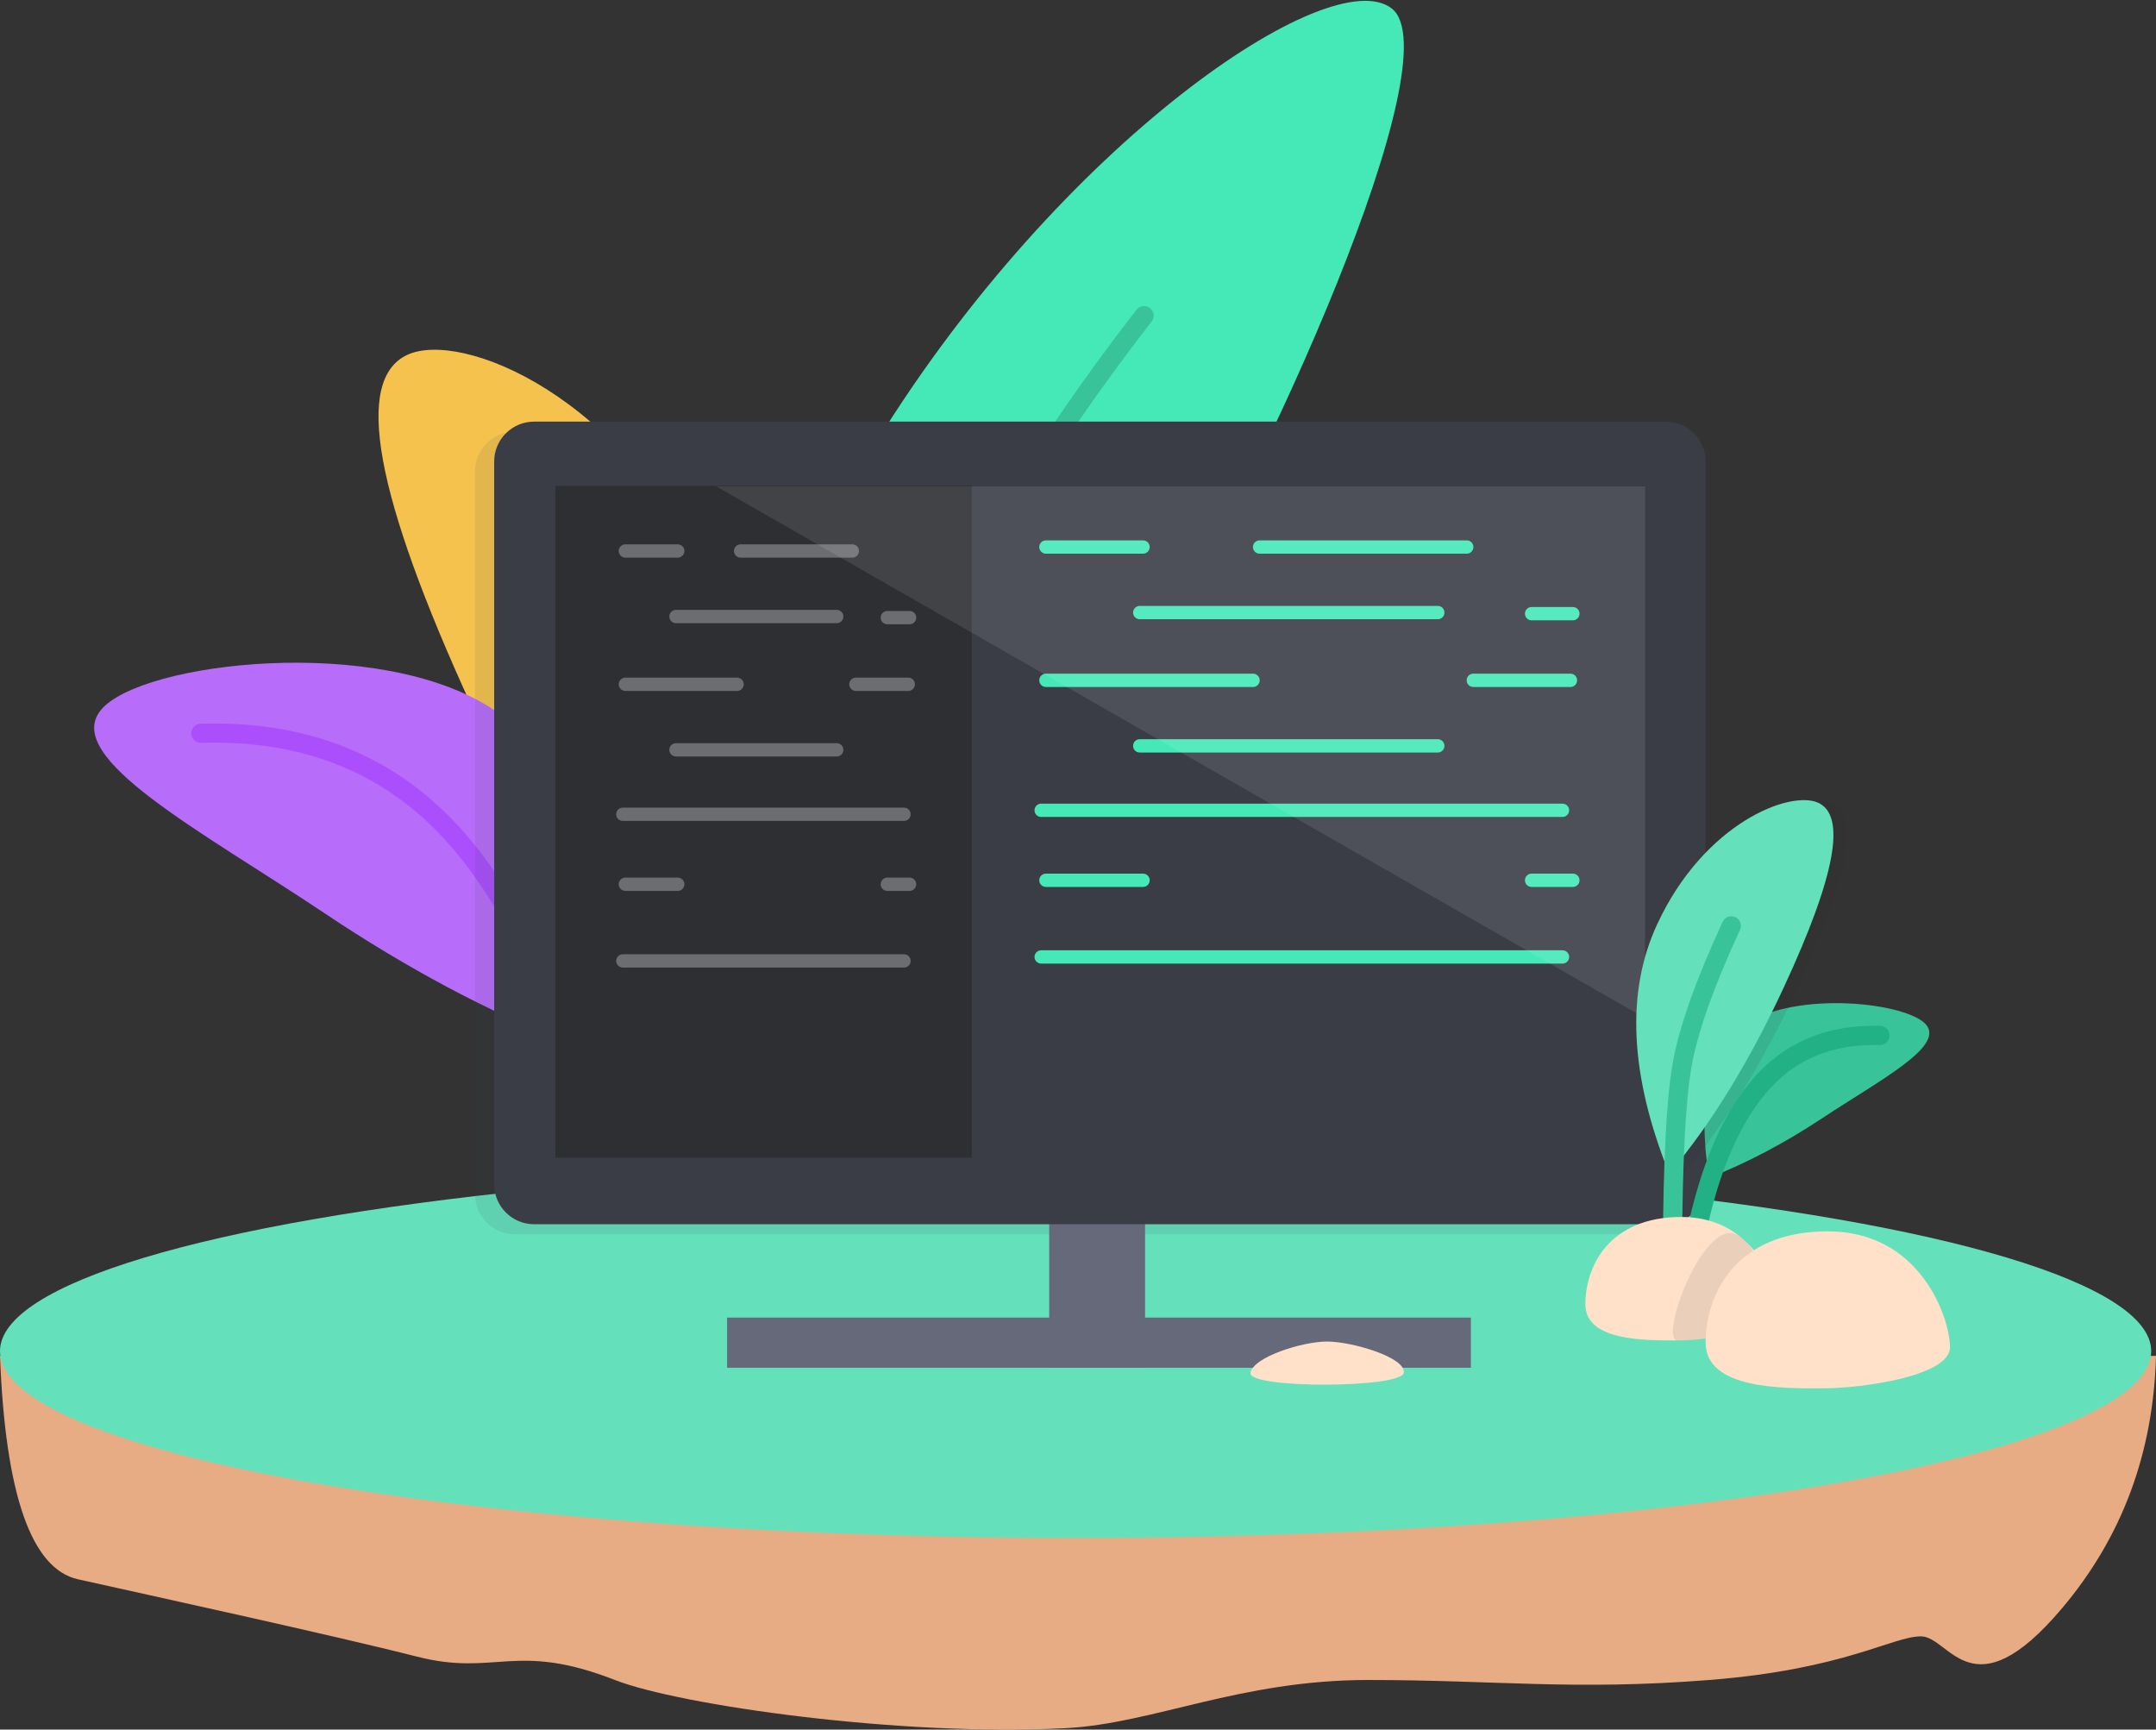
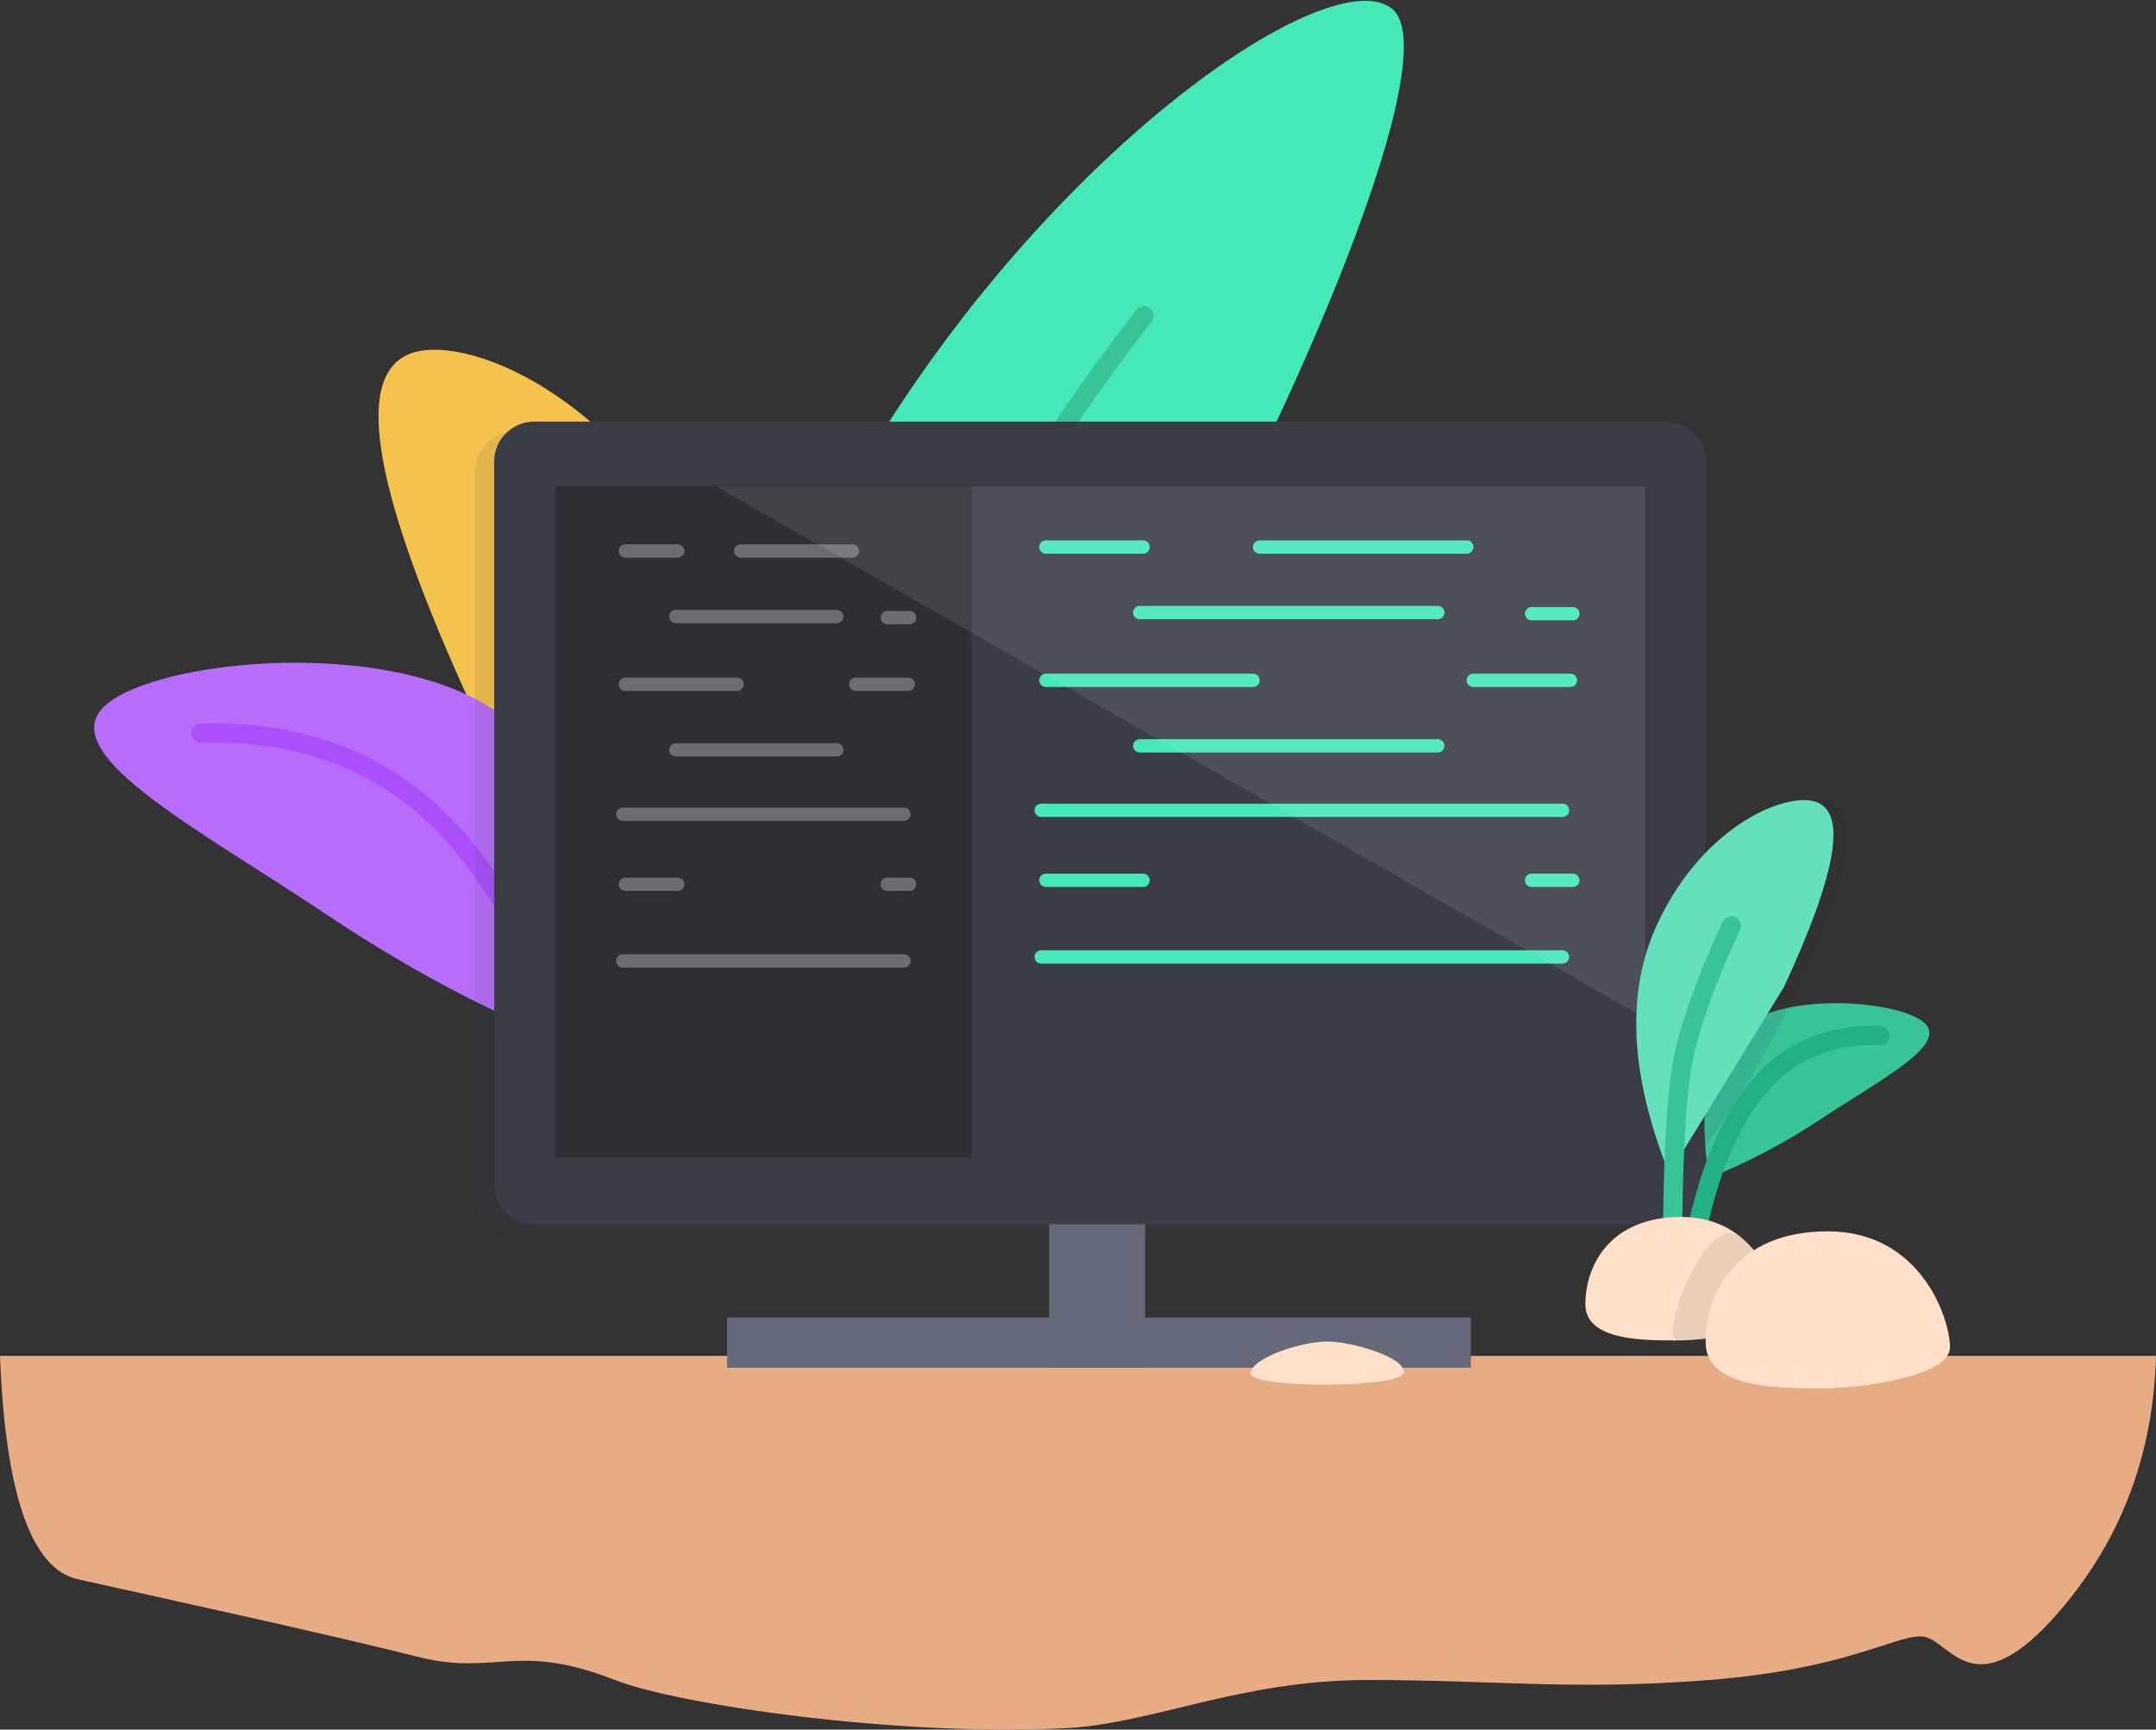
<svg xmlns="http://www.w3.org/2000/svg" width="450px" height="361px" viewBox="0 0 450 361" version="1.1">
  <rect x="0" y="0" width="450" height="361" fill="#333333" stroke="none" />
  <title>header-illustration-faq's</title>
  <desc>Created with Sketch.</desc>
  <defs />
  <g id="-FAQ's/-The-Course-Explained" stroke="none" stroke-width="1" fill="none" fill-rule="evenodd" transform="translate(-495, -387)">
    <g id="header-illustration-faq's" transform="translate(495, 387)">
      <g id="floating-base-small" transform="translate(0, 243)">
        <path d="M0,40 C1.117,68.913 6.54,84.453 16.27,86.621 C30.865,89.873 70.481,98.529 86.99,102.756 C103.5,106.984 107.527,99.511 128.344,107.641 C141.927,112.946 188.115,119.49 222.431,117.698 C240.703,116.744 258.768,107.641 285.563,107.641 C312.357,107.641 328.453,109.875 356.77,107.641 C385.087,105.406 394.969,98.535 400.95,98.535 C406.932,98.535 411.576,114.942 430.38,92.682 C442.916,77.842 449.456,60.281 450,40 L0,40 Z" id="underground" fill="#E8AC85" />
-         <ellipse id="base" fill="#64E1BB" cx="224.5" cy="39" rx="224.5" ry="39" />
      </g>
      <g id="Group" transform="translate(19, 0)">
        <g id="leaf-long-yellow" transform="translate(60, 73)">
          <path d="M64.971,149.302 C80.568,109.94 82.161,76.731 69.753,49.674 C51.139,9.089 17.073,-4.096 6.004,1.065 C-5.064,6.227 -0.988,29.87 19.551,74.651 C33.243,104.506 48.383,129.389 64.971,149.302 Z" id="leaf" fill="#F6C24E" />
          <path d="M63.675,180 C63.539,144.671 62.278,120.02 59.893,106.047 C57.508,92.073 51.008,73.469 40.393,50.233" id="leaf-stem" stroke="#F5A623" stroke-width="4" stroke-linecap="round" stroke-linejoin="round" />
        </g>
        <g id="leaf-long-green" transform="translate(138, 0)">
          <path d="M11.883,208.016 C-4.478,172.546 0.182,133.995 25.862,92.361 C64.382,29.91 120.715,-8.319 133.505,1.787 C146.295,11.893 107.126,98.823 83.179,137.648 C67.214,163.531 43.448,186.987 11.883,208.016 Z" id="leaf-long" fill="#44E9B7" />
          <path d="M0.699,252.607 C10.951,211.732 21.435,177.593 32.153,150.189 C42.871,122.784 59.413,94.683 81.781,65.885" id="leaf-stem" stroke="#39C399" stroke-width="4" stroke-linecap="round" stroke-linejoin="round" />
        </g>
        <g id="leaf-long-purple" transform="translate(0, 138)">
          <path d="M100.052,79.914 C105.226,44.005 99.899,20.754 84.071,10.16 C60.33,-5.729 10.375,0.131 2.084,10.16 C-6.207,20.19 23.224,35.527 48.898,52.71 C66.013,64.165 83.064,73.233 100.052,79.914 Z" id="leaf" fill="#B86DFA" />
          <path d="M107,112 C101.167,79.681 91.439,55.267 77.818,38.759 C64.197,22.251 45.901,14.346 22.929,15.043" id="leaf-stem" stroke="#AB4FFD" stroke-width="4" stroke-linecap="round" stroke-linejoin="round" />
        </g>
      </g>
      <g id="pc-monitor" transform="translate(227.5, 187) scale(-1, 1) translate(-227.5, -187) translate(99, 88)">
        <path d="M12.331,2.094 L248.523,2.094 C253.124,2.094 256.854,5.824 256.854,10.425 L256.854,161.279 C256.854,165.881 253.124,169.611 248.523,169.611 L12.331,169.611 C7.73,169.611 4,165.881 4,161.279 L4,10.425 C4,5.824 7.73,2.094 12.331,2.094 Z" id="shadow" fill-opacity="0.1" fill="#3A3D46" />
        <path d="M127.006,120 L127.006,120 C132.532,120 137.012,124.48 137.012,130.006 L137.012,197.476 L117,197.476 L117,130.006 C117,124.48 121.48,120 127.006,120 Z" id="monitor-spine" fill="#656979" />
        <rect id="monitor-base" fill="#656979" x="49" y="187" width="155.244" height="10.47" />
        <path d="M8.331,0 L244.523,0 C249.124,1.55016288e-14 252.854,3.73 252.854,8.331 L252.854,159.185 C252.854,163.787 249.124,167.517 244.523,167.517 L8.331,167.517 C3.73,167.517 5.63488462e-16,163.787 0,159.185 L0,8.331 C-5.63488462e-16,3.73 3.73,8.45232692e-16 8.331,0 Z" id="monitor" fill="#3A3D46" />
        <g id="code-lines" transform="translate(27.505, 25.476)" stroke="#44E9B7" stroke-linecap="round" stroke-linejoin="round" stroke-width="2.777">
          <path d="M110.195,0.696 L89.92,0.696 L110.195,0.696 Z" id="Path-4-Copy-12" />
          <path d="M110.195,70.255 L89.92,70.255 L110.195,70.255 Z" id="Path-4-Copy-13" />
          <path d="M20.985,28.519 L0.71,28.519 L20.985,28.519 Z" id="Path-4-Copy-14" />
          <path d="M8.82,14.608 L0.205,14.608 L8.82,14.608 Z" id="Path-4-Copy-15" />
          <path d="M8.82,70.255 L0.205,70.255 L8.82,70.255 Z" id="Path-4-Copy-16" />
          <path d="M65.59,0.696 L22.356,0.696 L65.59,0.696 Z" id="Path-4-Copy-17" />
          <path d="M110.195,28.519 L66.961,28.519 L110.195,28.519 Z" id="Path-4-Copy-18" />
          <path d="M90.61,14.376 L28.397,14.376 L90.61,14.376 Z" id="Path-4-Copy-20" />
          <path d="M90.61,42.199 L28.397,42.199 L90.61,42.199 Z" id="Path-4-Copy-21" />
          <path d="M111.182,55.648 L2.37,55.648 L111.182,55.648 Z" id="Path-4-Copy-22" />
          <path d="M111.182,86.254 L2.37,86.254 L111.182,86.254 Z" id="Path-4-Copy-23" />
        </g>
        <g id="half-screen-left" transform="translate(153.165, 13.408)">
          <rect id="half-screen" fill="#2D2F33" x="0" y="0" width="86.929" height="140.245" />
          <g id="code-lines-white" opacity="0.3" transform="translate(12.878, 12.896)" stroke="#FFFFFF" stroke-linecap="round" stroke-linejoin="round" stroke-width="2.777">
            <path d="M59.43,0.696 L48.495,0.696 L59.43,0.696 Z" id="Path-4-Copy-12" />
            <path d="M59.43,70.255 L48.495,70.255 L59.43,70.255 Z" id="Path-4-Copy-13" />
            <path d="M11.318,28.519 L0.383,28.519 L11.318,28.519 Z" id="Path-4-Copy-14" />
            <path d="M4.757,14.608 L0.11,14.608 L4.757,14.608 Z" id="Path-4-Copy-15" />
            <path d="M4.757,70.255 L0.11,70.255 L4.757,70.255 Z" id="Path-4-Copy-16" />
            <path d="M35.374,0.696 L12.057,0.696 L35.374,0.696 Z" id="Path-4-Copy-17" />
            <path d="M59.43,28.519 L36.113,28.519 L59.43,28.519 Z" id="Path-4-Copy-18" />
            <path d="M48.868,14.376 L15.315,14.376 L48.868,14.376 Z" id="Path-4-Copy-20" />
            <path d="M48.868,42.199 L15.315,42.199 L48.868,42.199 Z" id="Path-4-Copy-21" />
            <path d="M59.963,55.648 L1.278,55.648 L59.963,55.648 Z" id="Path-4-Copy-22" />
            <path d="M59.963,86.254 L1.278,86.254 L59.963,86.254 Z" id="Path-4-Copy-23" />
          </g>
        </g>
        <polygon id="monitor-refelection" fill-opacity="0.1" fill="#FFFFFF" transform="translate(109.565, 69.011) scale(-1, 1) translate(-109.565, -69.011) " points="12.637 13.521 206.492 13.521 206.492 124.501" />
      </g>
      <g id="leaves" transform="translate(371.5, 214.5) scale(-1, 1) translate(-371.5, -214.5) translate(340, 167)">
        <g id="leaf-smallest" transform="translate(0, 42.219)">
          <path d="M46.351,36.628 C48.748,20.173 46.28,9.518 38.948,4.664 C27.949,-2.617 4.807,0.068 0.966,4.664 C-2.875,9.26 10.759,16.288 22.653,24.162 C30.582,29.411 38.481,33.566 46.351,36.628 Z" id="leaf" fill="#39C399" />
          <path d="M49.57,51.331 C46.867,36.521 42.361,25.334 36.051,17.769 C29.74,10.204 21.264,6.582 10.622,6.901" id="leaf-stem" stroke="#22B085" stroke-width="4" stroke-linecap="round" stroke-linejoin="round" />
        </g>
        <g id="leaf-small" transform="translate(17.385, 0)">
          <path d="M34.283,77.969 C42.512,57.413 43.353,40.07 36.805,25.941 C26.984,4.747 9.008,-2.139 3.168,0.556 C-2.672,3.252 -0.521,15.599 10.316,38.984 C17.541,54.575 25.53,67.57 34.283,77.969 Z" id="leaf-copy" fill-opacity="0.1" fill="#2D2F33" />
-           <path d="M37.222,77.969 C45.452,57.413 46.293,40.07 39.745,25.941 C29.924,4.747 11.948,-2.139 6.108,0.556 C0.268,3.252 2.419,15.599 13.256,38.984 C20.481,54.575 28.469,67.57 37.222,77.969 Z" id="leaf" fill="#64E1BB" />
+           <path d="M37.222,77.969 C45.452,57.413 46.293,40.07 39.745,25.941 C29.924,4.747 11.948,-2.139 6.108,0.556 C0.268,3.252 2.419,15.599 13.256,38.984 Z" id="leaf" fill="#64E1BB" />
          <path d="M36.538,94 C36.466,75.55 35.801,62.677 34.543,55.38 C33.284,48.083 29.854,38.367 24.253,26.233" id="leaf-stem" stroke="#39C399" stroke-width="4" stroke-linecap="round" stroke-linejoin="round" />
        </g>
      </g>
      <g id="rocks" transform="translate(261, 254)">
        <path d="M69.896,19.031 C69.896,23.751 84.293,25.764 90.734,25.764 C97.175,25.764 110,26.013 110,18.244 C110,10.476 105.211,0 89.948,0 C74.684,8.8701924e-16 69.896,14.31 69.896,19.031 Z" id="rock-medium" fill="#FFE1CA" transform="translate(89.948, 12.883) scale(-1, 1) translate(-89.948, -12.883) " />
        <path d="M88.174,19.031 C88.174,23.751 102.572,25.764 109.013,25.764 C112.579,25.764 105.84,5.833 99.086,3.5 C93.641,1.619 88.174,16.924 88.174,19.031 Z" id="rock-medium-copy" fill-opacity="0.1" fill="#2D2F33" transform="translate(99.087, 14.552) scale(-1, 1) translate(-99.087, -14.552) " />
        <path d="M95,27.201 C95,33.204 113.309,35.764 121.5,35.764 C129.691,35.764 146,36.08 146,26.201 C146,16.322 139.91,3 120.5,3 C101.09,3 95,21.198 95,27.201 Z" id="rock-medium" fill="#FFE1CA" transform="translate(120.5, 19.383) scale(-1, 1) translate(-120.5, -19.383) " />
        <path d="M0.019,28.458 C0.559,25.232 32.551,25.129 31.993,28.458 C31.435,31.787 21.145,35 16.006,35 C10.866,35 -0.522,31.685 0.019,28.458 Z" id="rock-small" fill="#FFE1CA" transform="translate(16, 30.5) rotate(-180) translate(-16, -30.5) " />
      </g>
    </g>
  </g>
</svg>